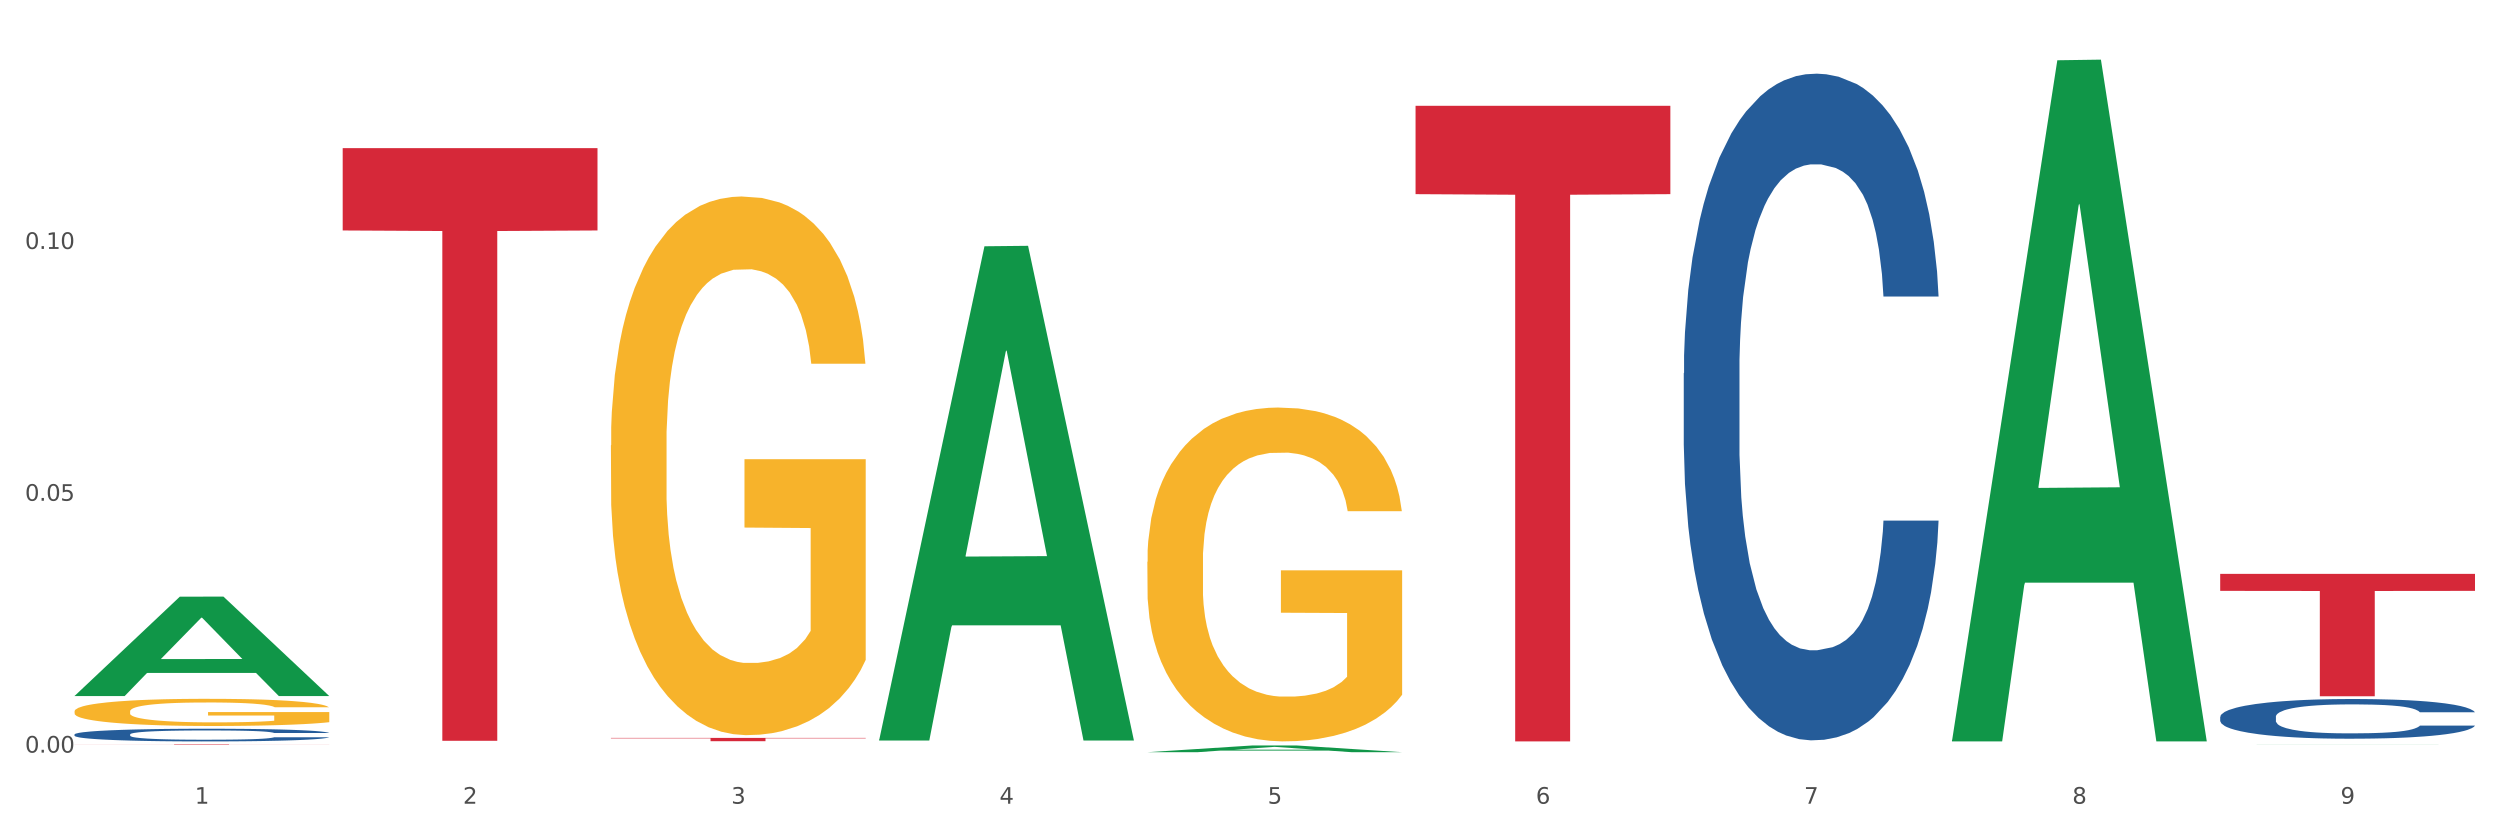
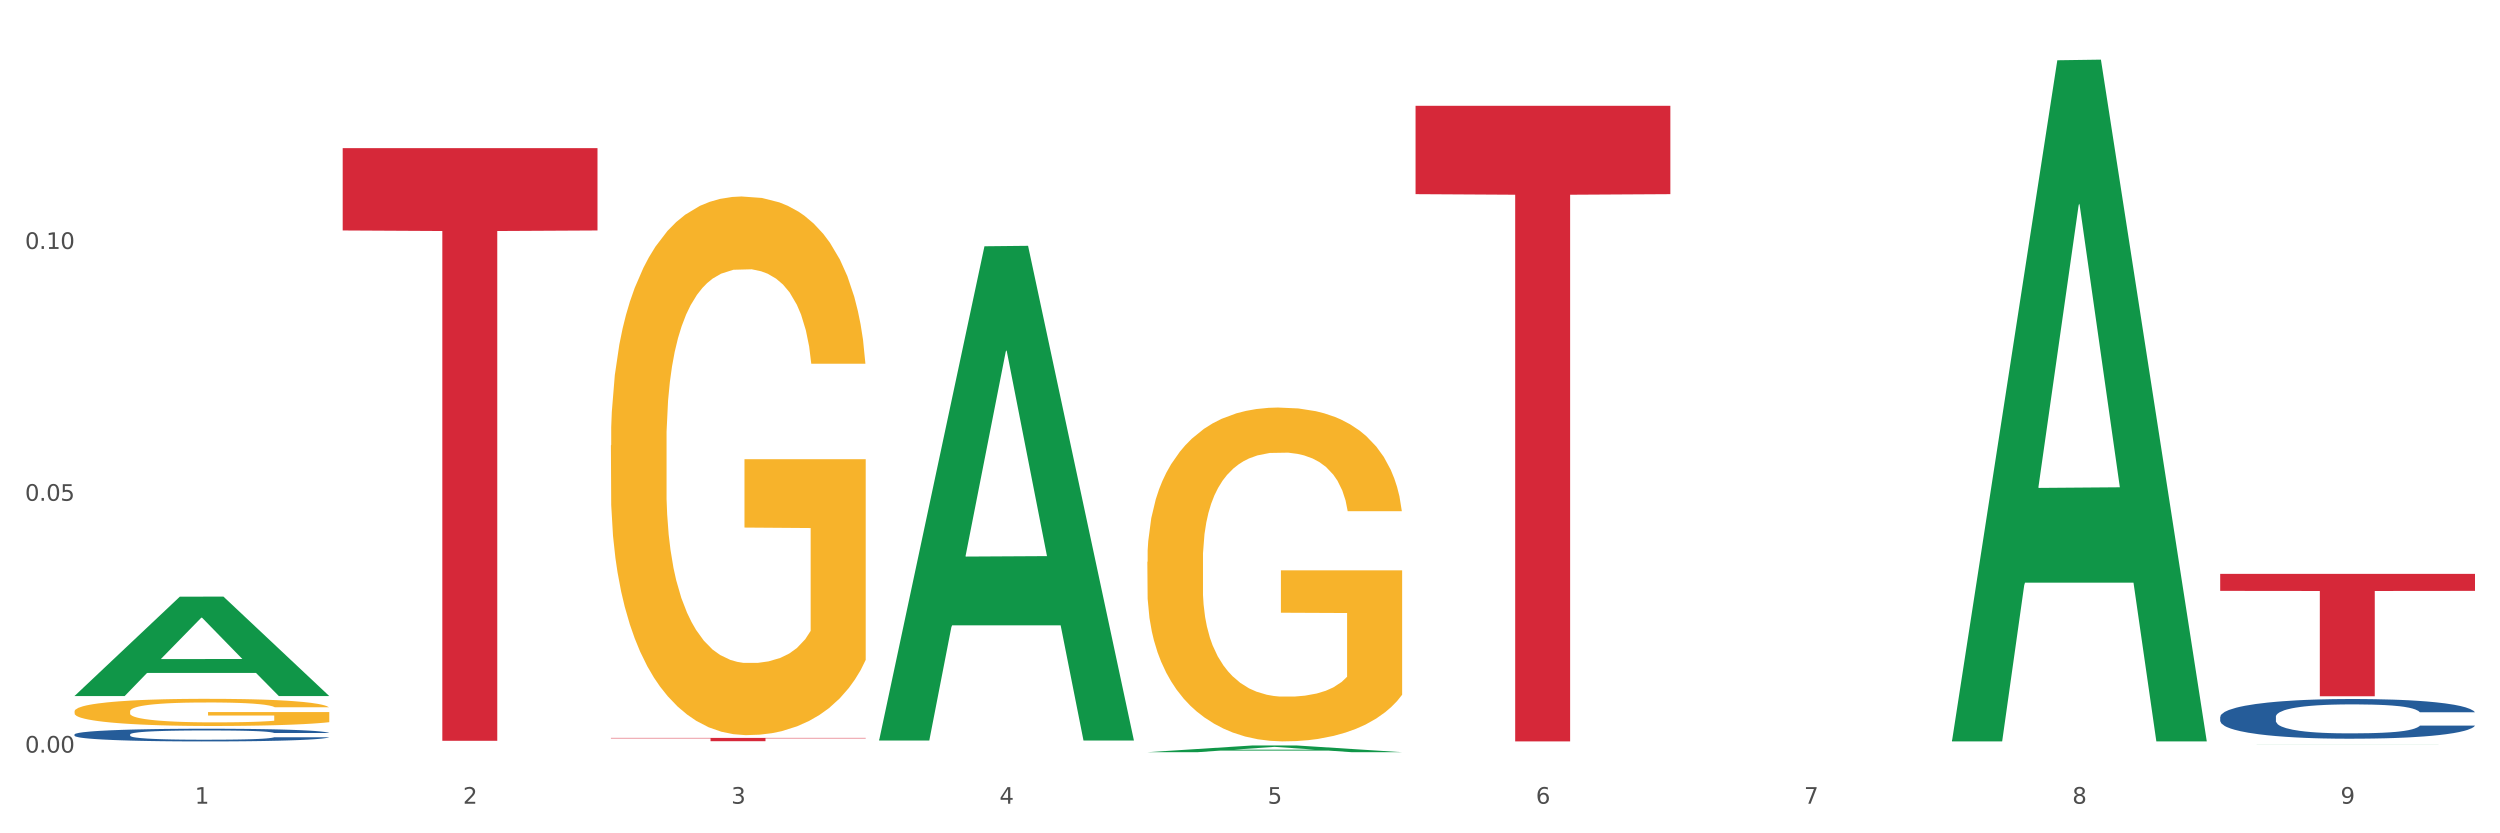
<svg xmlns="http://www.w3.org/2000/svg" xmlns:xlink="http://www.w3.org/1999/xlink" width="1080pt" height="360pt" viewBox="0 0 1080 360" version="1.1">
  <rect x="0" y="0" width="1080" height="360" fill="#333333" stroke="none" />
  <defs>
    <style type="text/css">*{stroke-linejoin: round; stroke-linecap: butt}</style>
  </defs>
  <g id="figure_1">
    <g id="patch_1">
      <path d="M 0 360  L 1080 360  L 1080 0  L 0 0  z " style="fill: #ffffff; stroke: #ffffff; stroke-linejoin: miter" />
    </g>
    <g id="axes_1">
      <g id="matplotlib.axis_1">
        <g id="xtick_1">
          <g id="text_1">
            <g style="fill: #4d4d4d" transform="translate(84.159 347.204) scale(0.096 -0.096)">
              <defs>
                <path id="DejaVuSans-31" d="M 794 531  L 1825 531  L 1825 4091  L 703 3866  L 703 4441  L 1819 4666  L 2450 4666  L 2450 531  L 3481 531  L 3481 0  L 794 0  L 794 531  z " transform="scale(0.016)" />
              </defs>
              <use xlink:href="#DejaVuSans-31" />
            </g>
          </g>
        </g>
        <g id="xtick_2">
          <g id="text_2">
            <g style="fill: #4d4d4d" transform="translate(200.027 347.204) scale(0.096 -0.096)">
              <defs>
                <path id="DejaVuSans-32" d="M 1228 531  L 3431 531  L 3431 0  L 469 0  L 469 531  Q 828 903 1448 1529  Q 2069 2156 2228 2338  Q 2531 2678 2651 2914  Q 2772 3150 2772 3378  Q 2772 3750 2511 3984  Q 2250 4219 1831 4219  Q 1534 4219 1204 4116  Q 875 4013 500 3803  L 500 4441  Q 881 4594 1212 4672  Q 1544 4750 1819 4750  Q 2544 4750 2975 4387  Q 3406 4025 3406 3419  Q 3406 3131 3298 2873  Q 3191 2616 2906 2266  Q 2828 2175 2409 1742  Q 1991 1309 1228 531  z " transform="scale(0.016)" />
              </defs>
              <use xlink:href="#DejaVuSans-32" />
            </g>
          </g>
        </g>
        <g id="xtick_3">
          <g id="text_3">
            <g style="fill: #4d4d4d" transform="translate(315.896 347.204) scale(0.096 -0.096)">
              <defs>
                <path id="DejaVuSans-33" d="M 2597 2516  Q 3050 2419 3304 2112  Q 3559 1806 3559 1356  Q 3559 666 3084 287  Q 2609 -91 1734 -91  Q 1441 -91 1130 -33  Q 819 25 488 141  L 488 750  Q 750 597 1062 519  Q 1375 441 1716 441  Q 2309 441 2620 675  Q 2931 909 2931 1356  Q 2931 1769 2642 2001  Q 2353 2234 1838 2234  L 1294 2234  L 1294 2753  L 1863 2753  Q 2328 2753 2575 2939  Q 2822 3125 2822 3475  Q 2822 3834 2567 4026  Q 2313 4219 1838 4219  Q 1578 4219 1281 4162  Q 984 4106 628 3988  L 628 4550  Q 988 4650 1302 4700  Q 1616 4750 1894 4750  Q 2613 4750 3031 4423  Q 3450 4097 3450 3541  Q 3450 3153 3228 2886  Q 3006 2619 2597 2516  z " transform="scale(0.016)" />
              </defs>
              <use xlink:href="#DejaVuSans-33" />
            </g>
          </g>
        </g>
        <g id="xtick_4">
          <g id="text_4">
            <g style="fill: #4d4d4d" transform="translate(431.765 347.204) scale(0.096 -0.096)">
              <defs>
                <path id="DejaVuSans-34" d="M 2419 4116  L 825 1625  L 2419 1625  L 2419 4116  z M 2253 4666  L 3047 4666  L 3047 1625  L 3713 1625  L 3713 1100  L 3047 1100  L 3047 0  L 2419 0  L 2419 1100  L 313 1100  L 313 1709  L 2253 4666  z " transform="scale(0.016)" />
              </defs>
              <use xlink:href="#DejaVuSans-34" />
            </g>
          </g>
        </g>
        <g id="xtick_5">
          <g id="text_5">
            <g style="fill: #4d4d4d" transform="translate(547.634 347.204) scale(0.096 -0.096)">
              <defs>
                <path id="DejaVuSans-35" d="M 691 4666  L 3169 4666  L 3169 4134  L 1269 4134  L 1269 2991  Q 1406 3038 1543 3061  Q 1681 3084 1819 3084  Q 2600 3084 3056 2656  Q 3513 2228 3513 1497  Q 3513 744 3044 326  Q 2575 -91 1722 -91  Q 1428 -91 1123 -41  Q 819 9 494 109  L 494 744  Q 775 591 1075 516  Q 1375 441 1709 441  Q 2250 441 2565 725  Q 2881 1009 2881 1497  Q 2881 1984 2565 2268  Q 2250 2553 1709 2553  Q 1456 2553 1204 2497  Q 953 2441 691 2322  L 691 4666  z " transform="scale(0.016)" />
              </defs>
              <use xlink:href="#DejaVuSans-35" />
            </g>
          </g>
        </g>
        <g id="xtick_6">
          <g id="text_6">
            <g style="fill: #4d4d4d" transform="translate(663.502 347.204) scale(0.096 -0.096)">
              <defs>
                <path id="DejaVuSans-36" d="M 2113 2584  Q 1688 2584 1439 2293  Q 1191 2003 1191 1497  Q 1191 994 1439 701  Q 1688 409 2113 409  Q 2538 409 2786 701  Q 3034 994 3034 1497  Q 3034 2003 2786 2293  Q 2538 2584 2113 2584  z M 3366 4563  L 3366 3988  Q 3128 4100 2886 4159  Q 2644 4219 2406 4219  Q 1781 4219 1451 3797  Q 1122 3375 1075 2522  Q 1259 2794 1537 2939  Q 1816 3084 2150 3084  Q 2853 3084 3261 2657  Q 3669 2231 3669 1497  Q 3669 778 3244 343  Q 2819 -91 2113 -91  Q 1303 -91 875 529  Q 447 1150 447 2328  Q 447 3434 972 4092  Q 1497 4750 2381 4750  Q 2619 4750 2861 4703  Q 3103 4656 3366 4563  z " transform="scale(0.016)" />
              </defs>
              <use xlink:href="#DejaVuSans-36" />
            </g>
          </g>
        </g>
        <g id="xtick_7">
          <g id="text_7">
            <g style="fill: #4d4d4d" transform="translate(779.371 347.204) scale(0.096 -0.096)">
              <defs>
                <path id="DejaVuSans-37" d="M 525 4666  L 3525 4666  L 3525 4397  L 1831 0  L 1172 0  L 2766 4134  L 525 4134  L 525 4666  z " transform="scale(0.016)" />
              </defs>
              <use xlink:href="#DejaVuSans-37" />
            </g>
          </g>
        </g>
        <g id="xtick_8">
          <g id="text_8">
            <g style="fill: #4d4d4d" transform="translate(895.24 347.204) scale(0.096 -0.096)">
              <defs>
                <path id="DejaVuSans-38" d="M 2034 2216  Q 1584 2216 1326 1975  Q 1069 1734 1069 1313  Q 1069 891 1326 650  Q 1584 409 2034 409  Q 2484 409 2743 651  Q 3003 894 3003 1313  Q 3003 1734 2745 1975  Q 2488 2216 2034 2216  z M 1403 2484  Q 997 2584 770 2862  Q 544 3141 544 3541  Q 544 4100 942 4425  Q 1341 4750 2034 4750  Q 2731 4750 3128 4425  Q 3525 4100 3525 3541  Q 3525 3141 3298 2862  Q 3072 2584 2669 2484  Q 3125 2378 3379 2068  Q 3634 1759 3634 1313  Q 3634 634 3220 271  Q 2806 -91 2034 -91  Q 1263 -91 848 271  Q 434 634 434 1313  Q 434 1759 690 2068  Q 947 2378 1403 2484  z M 1172 3481  Q 1172 3119 1398 2916  Q 1625 2713 2034 2713  Q 2441 2713 2670 2916  Q 2900 3119 2900 3481  Q 2900 3844 2670 4047  Q 2441 4250 2034 4250  Q 1625 4250 1398 4047  Q 1172 3844 1172 3481  z " transform="scale(0.016)" />
              </defs>
              <use xlink:href="#DejaVuSans-38" />
            </g>
          </g>
        </g>
        <g id="xtick_9">
          <g id="text_9">
            <g style="fill: #4d4d4d" transform="translate(1011.108 347.204) scale(0.096 -0.096)">
              <defs>
                <path id="DejaVuSans-39" d="M 703 97  L 703 672  Q 941 559 1184 500  Q 1428 441 1663 441  Q 2288 441 2617 861  Q 2947 1281 2994 2138  Q 2813 1869 2534 1725  Q 2256 1581 1919 1581  Q 1219 1581 811 2004  Q 403 2428 403 3163  Q 403 3881 828 4315  Q 1253 4750 1959 4750  Q 2769 4750 3195 4129  Q 3622 3509 3622 2328  Q 3622 1225 3098 567  Q 2575 -91 1691 -91  Q 1453 -91 1209 -44  Q 966 3 703 97  z M 1959 2075  Q 2384 2075 2632 2365  Q 2881 2656 2881 3163  Q 2881 3666 2632 3958  Q 2384 4250 1959 4250  Q 1534 4250 1286 3958  Q 1038 3666 1038 3163  Q 1038 2656 1286 2365  Q 1534 2075 1959 2075  z " transform="scale(0.016)" />
              </defs>
              <use xlink:href="#DejaVuSans-39" />
            </g>
          </g>
        </g>
        <g id="xtick_10" />
        <g id="xtick_11" />
        <g id="xtick_12" />
        <g id="xtick_13" />
        <g id="xtick_14" />
        <g id="xtick_15" />
        <g id="xtick_16" />
        <g id="xtick_17" />
      </g>
      <g id="matplotlib.axis_2">
        <g id="ytick_1">
          <g id="text_10">
            <g style="fill: #4d4d4d" transform="translate(10.8 325.129) scale(0.096 -0.096)">
              <defs>
                <path id="DejaVuSans-30" d="M 2034 4250  Q 1547 4250 1301 3770  Q 1056 3291 1056 2328  Q 1056 1369 1301 889  Q 1547 409 2034 409  Q 2525 409 2770 889  Q 3016 1369 3016 2328  Q 3016 3291 2770 3770  Q 2525 4250 2034 4250  z M 2034 4750  Q 2819 4750 3233 4129  Q 3647 3509 3647 2328  Q 3647 1150 3233 529  Q 2819 -91 2034 -91  Q 1250 -91 836 529  Q 422 1150 422 2328  Q 422 3509 836 4129  Q 1250 4750 2034 4750  z " transform="scale(0.016)" />
                <path id="DejaVuSans-2e" d="M 684 794  L 1344 794  L 1344 0  L 684 0  L 684 794  z " transform="scale(0.016)" />
              </defs>
              <use xlink:href="#DejaVuSans-30" />
              <use xlink:href="#DejaVuSans-2e" transform="translate(63.623 0)" />
              <use xlink:href="#DejaVuSans-30" transform="translate(95.41 0)" />
              <use xlink:href="#DejaVuSans-30" transform="translate(159.033 0)" />
            </g>
          </g>
        </g>
        <g id="ytick_2">
          <g id="text_11">
            <g style="fill: #4d4d4d" transform="translate(10.8 216.334) scale(0.096 -0.096)">
              <use xlink:href="#DejaVuSans-30" />
              <use xlink:href="#DejaVuSans-2e" transform="translate(63.623 0)" />
              <use xlink:href="#DejaVuSans-30" transform="translate(95.41 0)" />
              <use xlink:href="#DejaVuSans-35" transform="translate(159.033 0)" />
            </g>
          </g>
        </g>
        <g id="ytick_3">
          <g id="text_12">
            <g style="fill: #4d4d4d" transform="translate(10.8 107.539) scale(0.096 -0.096)">
              <use xlink:href="#DejaVuSans-30" />
              <use xlink:href="#DejaVuSans-2e" transform="translate(63.623 0)" />
              <use xlink:href="#DejaVuSans-31" transform="translate(95.41 0)" />
              <use xlink:href="#DejaVuSans-30" transform="translate(159.033 0)" />
            </g>
          </g>
        </g>
        <g id="ytick_4" />
        <g id="ytick_5" />
        <g id="ytick_6" />
      </g>
      <g id="PolyCollection_1">
        <path d="M 32.175 300.624  L 32.288 300.584  L 77.68 257.767  L 96.518 257.726  L 142.25 300.705  L 120.462 300.705  L 110.589 290.697  L 63.722 290.697  L 63.382 290.858  L 53.85 300.705  L 32.175 300.705  L 32.175 300.624  L 69.623 284.724  L 104.689 284.684  L 87.326 266.887  L 87.099 266.806  L 86.872 266.927  L 69.51 284.684  L 69.623 284.724  L 32.175 300.624  z " clip-path="url(#pbde928fa1c)" style="fill: #109648" />
        <path d="M 959.125 309.679  L 959.255 309.664  L 959.255 309.225  L 959.645 308.63  L 961.076 307.533  L 962.898 306.703  L 966.021 305.731  L 967.712 305.324  L 969.924 304.87  L 974.478 304.133  L 979.683 303.507  L 983.326 303.162  L 986.058 302.943  L 992.173 302.551  L 995.686 302.379  L 999.33 302.238  L 1002.452 302.144  L 1007.657 302.034  L 1011.82 301.987  L 1016.635 301.971  L 1020.668 301.987  L 1026.003 302.05  L 1033.809 302.238  L 1036.802 302.347  L 1040.835 302.535  L 1044.999 302.786  L 1048.382 303.037  L 1052.285 303.397  L 1056.319 303.867  L 1060.222 304.462  L 1062.955 305.011  L 1065.167 305.59  L 1067.118 306.295  L 1068.549 307.063  L 1069.2 307.705  L 1045.389 307.705  L 1044.739 307.126  L 1043.438 306.499  L 1042.137 306.076  L 1040.705 305.731  L 1038.493 305.34  L 1036.542 305.089  L 1033.289 304.791  L 1030.296 304.603  L 1027.824 304.494  L 1024.832 304.4  L 1018.456 304.306  L 1013.902 304.306  L 1011.04 304.337  L 1007.527 304.415  L 1004.534 304.525  L 1001.021 304.713  L 998.289 304.917  L 995.556 305.183  L 993.995 305.371  L 991.653 305.716  L 990.092 305.998  L 988.01 306.483  L 986.839 306.828  L 984.757 307.721  L 983.846 308.379  L 983.456 308.833  L 983.196 309.335  L 983.196 311.779  L 983.976 312.875  L 984.627 313.345  L 985.668 313.878  L 987.619 314.567  L 990.482 315.241  L 993.474 315.727  L 995.947 316.024  L 998.289 316.244  L 1000.631 316.416  L 1003.493 316.573  L 1005.835 316.667  L 1009.348 316.761  L 1013.512 316.808  L 1016.765 316.808  L 1023.4 316.73  L 1026.393 316.651  L 1029.255 316.542  L 1032.378 316.369  L 1034.85 316.181  L 1036.282 316.04  L 1038.624 315.742  L 1040.445 315.429  L 1042.006 315.069  L 1043.047 314.755  L 1044.218 314.285  L 1045.129 313.753  L 1045.389 313.471  L 1069.2 313.471  L 1068.68 314.035  L 1067.769 314.583  L 1065.947 315.319  L 1064.516 315.742  L 1062.304 316.26  L 1059.962 316.698  L 1056.709 317.184  L 1053.717 317.544  L 1050.594 317.858  L 1047.211 318.14  L 1041.096 318.531  L 1038.884 318.641  L 1034.2 318.829  L 1030.557 318.939  L 1025.222 319.048  L 1019.757 319.111  L 1014.032 319.127  L 1008.958 319.095  L 1003.363 319.001  L 999.85 318.907  L 995.947 318.766  L 991.393 318.547  L 987.099 318.281  L 983.065 317.967  L 979.292 317.607  L 975.779 317.2  L 971.225 316.526  L 967.842 315.868  L 965.37 315.257  L 963.679 314.74  L 961.987 314.082  L 961.076 313.627  L 959.645 312.531  L 959.125 311.512  L 959.125 309.679  z " clip-path="url(#pbde928fa1c)" style="fill: #255c99" />
-         <path d="M 727.387 161.233  L 727.517 160.97  L 727.517 153.605  L 727.908 143.61  L 729.339 125.198  L 731.161 111.258  L 734.283 94.95  L 735.975 88.111  L 738.187 80.483  L 742.741 68.121  L 747.945 57.6  L 751.588 51.813  L 754.321 48.131  L 760.436 41.555  L 763.949 38.662  L 767.592 36.295  L 770.715 34.717  L 775.919 32.875  L 780.083 32.086  L 784.897 31.823  L 788.931 32.086  L 794.265 33.139  L 802.072 36.295  L 805.065 38.136  L 809.098 41.292  L 813.262 45.501  L 816.645 49.709  L 820.548 55.759  L 824.581 63.65  L 828.485 73.645  L 831.217 82.851  L 833.429 92.583  L 835.381 104.419  L 836.812 117.307  L 837.463 128.091  L 813.652 128.091  L 813.001 118.359  L 811.7 107.838  L 810.399 100.737  L 808.968 94.95  L 806.756 88.374  L 804.804 84.166  L 801.551 79.168  L 798.559 76.012  L 796.087 74.171  L 793.094 72.593  L 786.719 71.014  L 782.165 71.014  L 779.302 71.541  L 775.789 72.856  L 772.797 74.697  L 769.284 77.853  L 766.551 81.273  L 763.819 85.744  L 762.257 88.9  L 759.915 94.687  L 758.354 99.421  L 756.272 107.575  L 755.101 113.362  L 753.019 128.354  L 752.109 139.402  L 751.718 147.029  L 751.458 155.446  L 751.458 196.479  L 752.239 214.891  L 752.889 222.781  L 753.93 231.724  L 755.882 243.298  L 758.744 254.608  L 761.737 262.762  L 764.209 267.759  L 766.551 271.441  L 768.893 274.335  L 771.756 276.965  L 774.098 278.543  L 777.611 280.121  L 781.774 280.91  L 785.027 280.91  L 791.663 279.595  L 794.656 278.28  L 797.518 276.439  L 800.641 273.546  L 803.113 270.389  L 804.544 268.022  L 806.886 263.025  L 808.708 257.764  L 810.269 251.714  L 811.31 246.454  L 812.481 238.563  L 813.392 229.62  L 813.652 224.886  L 837.463 224.886  L 836.942 234.355  L 836.031 243.561  L 834.21 255.923  L 832.779 263.025  L 830.567 271.705  L 828.225 279.069  L 824.972 287.223  L 821.979 293.273  L 818.856 298.533  L 815.474 303.268  L 809.358 309.844  L 807.146 311.685  L 802.462 314.841  L 798.819 316.682  L 793.485 318.523  L 788.02 319.576  L 782.295 319.839  L 777.22 319.312  L 771.626 317.734  L 768.113 316.156  L 764.209 313.789  L 759.655 310.107  L 755.362 305.635  L 751.328 300.375  L 747.555 294.325  L 744.042 287.486  L 739.488 276.176  L 736.105 265.129  L 733.633 254.871  L 731.941 246.191  L 730.25 235.144  L 729.339 227.516  L 727.908 209.104  L 727.387 192.007  L 727.387 161.233  z " clip-path="url(#pbde928fa1c)" style="fill: #255c99" />
        <path d="M 32.175 317.276  L 32.305 317.271  L 32.305 317.131  L 32.695 316.94  L 34.127 316.589  L 35.948 316.324  L 39.071 316.013  L 40.762 315.882  L 42.974 315.737  L 47.528 315.501  L 52.733 315.301  L 56.376 315.191  L 59.108 315.12  L 65.224 314.995  L 68.737 314.94  L 72.38 314.895  L 75.503 314.865  L 80.707 314.83  L 84.871 314.814  L 89.685 314.809  L 93.718 314.814  L 99.053 314.835  L 106.86 314.895  L 109.852 314.93  L 113.886 314.99  L 118.049 315.07  L 121.432 315.15  L 125.336 315.266  L 129.369 315.416  L 133.273 315.607  L 136.005 315.782  L 138.217 315.968  L 140.168 316.193  L 141.6 316.439  L 142.25 316.644  L 118.44 316.644  L 117.789 316.459  L 116.488 316.258  L 115.187 316.123  L 113.756 316.013  L 111.544 315.887  L 109.592 315.807  L 106.339 315.712  L 103.347 315.652  L 100.874 315.617  L 97.882 315.587  L 91.506 315.557  L 86.952 315.557  L 84.09 315.567  L 80.577 315.592  L 77.584 315.627  L 74.071 315.687  L 71.339 315.752  L 68.607 315.837  L 67.045 315.897  L 64.703 316.008  L 63.142 316.098  L 61.06 316.253  L 59.889 316.364  L 57.807 316.649  L 56.896 316.86  L 56.506 317.005  L 56.246 317.166  L 56.246 317.948  L 57.027 318.299  L 57.677 318.449  L 58.718 318.62  L 60.67 318.84  L 63.532 319.056  L 66.525 319.211  L 68.997 319.307  L 71.339 319.377  L 73.681 319.432  L 76.543 319.482  L 78.885 319.512  L 82.398 319.542  L 86.562 319.557  L 89.815 319.557  L 96.451 319.532  L 99.443 319.507  L 102.306 319.472  L 105.428 319.417  L 107.901 319.357  L 109.332 319.312  L 111.674 319.216  L 113.495 319.116  L 115.057 319.001  L 116.098 318.901  L 117.269 318.75  L 118.179 318.58  L 118.44 318.489  L 142.25 318.489  L 141.73 318.67  L 140.819 318.845  L 138.997 319.081  L 137.566 319.216  L 135.354 319.382  L 133.012 319.522  L 129.759 319.678  L 126.767 319.793  L 123.644 319.893  L 120.261 319.983  L 114.146 320.109  L 111.934 320.144  L 107.25 320.204  L 103.607 320.239  L 98.272 320.274  L 92.807 320.294  L 87.083 320.299  L 82.008 320.289  L 76.413 320.259  L 72.9 320.229  L 68.997 320.184  L 64.443 320.114  L 60.149 320.029  L 56.116 319.928  L 52.342 319.813  L 48.829 319.683  L 44.275 319.467  L 40.893 319.257  L 38.42 319.061  L 36.729 318.896  L 35.037 318.685  L 34.127 318.54  L 32.695 318.189  L 32.175 317.863  L 32.175 317.276  z " clip-path="url(#pbde928fa1c)" style="fill: #255c99" />
-         <path d="M 32.175 321.482  L 142.25 321.482  L 142.25 321.513  L 98.951 321.513  L 98.951 321.705  L 75.214 321.705  L 75.214 321.513  L 32.175 321.513  L 32.175 321.482  L 32.175 321.482  z " clip-path="url(#pbde928fa1c)" style="fill: #d62839" />
        <path d="M 148.044 63.982  L 258.119 63.982  L 258.119 99.562  L 214.819 99.802  L 214.819 320.015  L 191.083 320.015  L 191.083 99.802  L 148.044 99.562  L 148.044 64.222  L 148.044 63.982  z " clip-path="url(#pbde928fa1c)" style="fill: #d62839" />
        <path d="M 32.175 307.312  L 32.305 307.302  L 32.305 306.916  L 32.565 306.583  L 33.864 305.779  L 35.814 305.115  L 37.243 304.761  L 38.673 304.472  L 40.362 304.182  L 42.442 303.882  L 46.211 303.442  L 48.55 303.217  L 51.409 302.982  L 56.607 302.638  L 60.376 302.445  L 64.275 302.285  L 70.643 302.092  L 74.802 302.006  L 79.22 301.942  L 84.548 301.899  L 88.577 301.888  L 97.414 301.92  L 104.952 302.017  L 108.591 302.092  L 113.269 302.22  L 115.739 302.306  L 119.767 302.478  L 123.926 302.703  L 126.785 302.896  L 131.074 303.26  L 134.323 303.625  L 137.312 304.075  L 138.871 304.386  L 140.041 304.675  L 141.081 305.008  L 142.12 305.533  L 118.728 305.533  L 117.818 305.158  L 116.388 304.804  L 114.309 304.461  L 112.49 304.246  L 109.371 303.978  L 106.512 303.807  L 103.522 303.678  L 99.884 303.571  L 97.025 303.518  L 92.996 303.475  L 85.068 303.485  L 79.74 303.571  L 76.101 303.678  L 73.762 303.775  L 71.683 303.882  L 69.343 304.032  L 66.614 304.257  L 64.665 304.461  L 62.715 304.718  L 61.156 304.975  L 59.726 305.276  L 58.557 305.597  L 57.647 305.93  L 56.867 306.337  L 56.217 307.012  L 56.217 308.481  L 56.477 308.813  L 57.127 309.253  L 57.907 309.585  L 59.206 309.982  L 60.376 310.25  L 62.585 310.636  L 65.055 310.957  L 67.004 311.161  L 68.953 311.332  L 72.332 311.568  L 76.101 311.761  L 79.35 311.879  L 83.769 311.986  L 86.758 312.029  L 89.357 312.051  L 95.725 312.051  L 100.274 312.019  L 105.342 311.944  L 109.241 311.847  L 112.49 311.729  L 116.129 311.536  L 118.468 311.354  L 118.468 309.113  L 89.877 309.103  L 89.877 307.613  L 142.25 307.613  L 142.25 311.986  L 140.041 312.212  L 137.572 312.415  L 134.973 312.597  L 131.074 312.823  L 126.395 313.037  L 122.237 313.187  L 117.818 313.316  L 112.62 313.434  L 105.862 313.541  L 101.703 313.584  L 96.505 313.616  L 90.397 313.627  L 85.068 313.605  L 79.87 313.552  L 74.412 313.455  L 69.083 313.316  L 65.055 313.176  L 61.026 313.005  L 56.737 312.78  L 53.358 312.565  L 50.759 312.372  L 47.9 312.126  L 44.781 311.804  L 42.442 311.515  L 40.362 311.215  L 38.153 310.829  L 36.594 310.496  L 35.034 310.078  L 34.124 309.767  L 33.085 309.285  L 32.305 308.61  L 32.175 307.312  z " clip-path="url(#pbde928fa1c)" style="fill: #f7b32b" />
        <path d="M 263.912 318.773  L 373.988 318.773  L 373.988 318.971  L 330.688 318.972  L 330.688 320.199  L 306.951 320.199  L 306.951 318.972  L 263.912 318.971  L 263.912 318.774  L 263.912 318.773  z " clip-path="url(#pbde928fa1c)" style="fill: #d62839" />
        <path d="M 611.519 45.713  L 721.594 45.713  L 721.594 83.871  L 678.294 84.129  L 678.294 320.297  L 654.557 320.297  L 654.557 84.129  L 611.519 83.871  L 611.519 45.971  L 611.519 45.713  z " clip-path="url(#pbde928fa1c)" style="fill: #d62839" />
        <path d="M 959.125 247.909  L 1069.2 247.909  L 1069.2 255.257  L 1025.9 255.307  L 1025.9 300.788  L 1002.164 300.788  L 1002.164 255.307  L 959.125 255.257  L 959.125 247.959  L 959.125 247.909  z " clip-path="url(#pbde928fa1c)" style="fill: #d62839" />
        <path d="M 495.65 242.7  L 495.78 242.568  L 495.78 237.826  L 496.04 233.743  L 497.339 223.865  L 499.289 215.698  L 500.718 211.352  L 502.148 207.796  L 503.837 204.239  L 505.917 200.551  L 509.685 195.151  L 512.025 192.385  L 514.884 189.487  L 520.082 185.272  L 523.851 182.902  L 527.75 180.926  L 534.118 178.555  L 538.276 177.501  L 542.695 176.711  L 548.023 176.184  L 552.052 176.052  L 560.889 176.448  L 568.427 177.633  L 572.066 178.555  L 576.744 180.136  L 579.214 181.189  L 583.242 183.297  L 587.401 186.063  L 590.26 188.434  L 594.549 192.912  L 597.798 197.39  L 600.787 202.922  L 602.346 206.742  L 603.516 210.298  L 604.556 214.381  L 605.595 220.835  L 582.203 220.835  L 581.293 216.225  L 579.863 211.879  L 577.784 207.664  L 575.965 205.03  L 572.846 201.737  L 569.986 199.629  L 566.997 198.049  L 563.359 196.732  L 560.499 196.073  L 556.471 195.546  L 548.543 195.678  L 543.215 196.732  L 539.576 198.049  L 537.237 199.234  L 535.157 200.551  L 532.818 202.395  L 530.089 205.161  L 528.14 207.664  L 526.19 210.825  L 524.631 213.986  L 523.201 217.674  L 522.032 221.626  L 521.122 225.709  L 520.342 230.714  L 519.692 239.012  L 519.692 257.057  L 519.952 261.14  L 520.602 266.54  L 521.382 270.623  L 522.681 275.497  L 523.851 278.789  L 526.06 283.531  L 528.529 287.483  L 530.479 289.985  L 532.428 292.093  L 535.807 294.99  L 539.576 297.361  L 542.825 298.81  L 547.244 300.127  L 550.233 300.654  L 552.832 300.917  L 559.2 300.917  L 563.748 300.522  L 568.817 299.6  L 572.716 298.415  L 575.965 296.966  L 579.603 294.595  L 581.943 292.356  L 581.943 264.828  L 553.352 264.696  L 553.352 246.388  L 605.725 246.388  L 605.725 300.127  L 603.516 302.893  L 601.047 305.396  L 598.447 307.635  L 594.549 310.401  L 589.87 313.035  L 585.711 314.879  L 581.293 316.46  L 576.094 317.909  L 569.337 319.226  L 565.178 319.753  L 559.98 320.148  L 553.871 320.279  L 548.543 320.016  L 543.345 319.357  L 537.887 318.172  L 532.558 316.46  L 528.529 314.747  L 524.501 312.64  L 520.212 309.874  L 516.833 307.24  L 514.234 304.869  L 511.375 301.839  L 508.256 297.888  L 505.917 294.332  L 503.837 290.644  L 501.628 285.902  L 500.068 281.819  L 498.509 276.682  L 497.599 272.862  L 496.56 266.935  L 495.78 258.637  L 495.65 242.7  z " clip-path="url(#pbde928fa1c)" style="fill: #f7b32b" />
        <path d="M 263.912 192.413  L 264.042 192.201  L 264.042 184.55  L 264.302 177.962  L 265.602 162.022  L 267.551 148.846  L 268.981 141.833  L 270.41 136.095  L 272.1 130.356  L 274.179 124.406  L 277.948 115.692  L 280.287 111.229  L 283.146 106.554  L 288.345 99.753  L 292.114 95.928  L 296.012 92.74  L 302.38 88.914  L 306.539 87.214  L 310.958 85.939  L 316.286 85.089  L 320.315 84.876  L 329.152 85.514  L 336.689 87.427  L 340.328 88.914  L 345.007 91.465  L 347.476 93.165  L 351.505 96.565  L 355.663 101.028  L 358.523 104.854  L 362.811 112.079  L 366.06 119.305  L 369.049 128.231  L 370.609 134.394  L 371.778 140.133  L 372.818 146.721  L 373.858 157.134  L 350.465 157.134  L 349.555 149.696  L 348.126 142.683  L 346.047 135.882  L 344.227 131.632  L 341.108 126.318  L 338.249 122.918  L 335.26 120.368  L 331.621 118.243  L 328.762 117.18  L 324.733 116.33  L 316.806 116.542  L 311.477 118.243  L 307.839 120.368  L 305.499 122.28  L 303.42 124.406  L 301.081 127.381  L 298.352 131.844  L 296.402 135.882  L 294.453 140.983  L 292.893 146.083  L 291.464 152.034  L 290.294 158.41  L 289.384 164.998  L 288.605 173.074  L 287.955 186.463  L 287.955 215.579  L 288.215 222.167  L 288.865 230.88  L 289.644 237.468  L 290.944 245.332  L 292.114 250.645  L 294.323 258.296  L 296.792 264.672  L 298.741 268.71  L 300.691 272.11  L 304.07 276.785  L 307.839 280.611  L 311.088 282.949  L 315.506 285.074  L 318.495 285.924  L 321.094 286.349  L 327.462 286.349  L 332.011 285.711  L 337.079 284.224  L 340.978 282.311  L 344.227 279.973  L 347.866 276.148  L 350.205 272.535  L 350.205 228.117  L 321.614 227.905  L 321.614 198.364  L 373.988 198.364  L 373.988 285.074  L 371.778 289.537  L 369.309 293.575  L 366.71 297.188  L 362.811 301.651  L 358.133 305.901  L 353.974 308.877  L 349.555 311.427  L 344.357 313.765  L 337.599 315.89  L 333.44 316.74  L 328.242 317.377  L 322.134 317.59  L 316.806 317.165  L 311.607 316.102  L 306.149 314.19  L 300.821 311.427  L 296.792 308.664  L 292.763 305.264  L 288.475 300.801  L 285.096 296.55  L 282.497 292.725  L 279.637 287.837  L 276.518 281.461  L 274.179 275.723  L 272.1 269.772  L 269.891 262.121  L 268.331 255.533  L 266.772 247.245  L 265.862 241.081  L 264.822 231.518  L 264.042 218.129  L 263.912 192.413  z " clip-path="url(#pbde928fa1c)" style="fill: #f7b32b" />
        <path d="M 379.781 319.505  L 379.895 319.304  L 425.286 106.39  L 444.124 106.19  L 489.856 319.906  L 468.068 319.906  L 458.196 270.139  L 411.328 270.139  L 410.988 270.942  L 401.456 319.906  L 379.781 319.906  L 379.781 319.505  L 417.229 240.44  L 452.295 240.239  L 434.932 151.742  L 434.705 151.341  L 434.478 151.943  L 417.116 240.239  L 417.229 240.44  L 379.781 319.505  z " clip-path="url(#pbde928fa1c)" style="fill: #109648" />
        <path d="M 495.65 324.944  L 495.763 324.941  L 541.155 322.034  L 559.993 322.031  L 605.725 324.95  L 583.937 324.95  L 574.064 324.27  L 527.197 324.27  L 526.857 324.281  L 517.324 324.95  L 495.65 324.95  L 495.65 324.944  L 533.098 323.864  L 568.163 323.862  L 550.801 322.653  L 550.574 322.648  L 550.347 322.656  L 532.985 323.862  L 533.098 323.864  L 495.65 324.944  z " clip-path="url(#pbde928fa1c)" style="fill: #109648" />
        <path d="M 843.256 319.744  L 843.369 319.467  L 888.761 26.036  L 907.599 25.759  L 953.331 320.297  L 931.543 320.297  L 921.67 251.71  L 874.803 251.71  L 874.463 252.816  L 864.931 320.297  L 843.256 320.297  L 843.256 319.744  L 880.704 210.779  L 915.77 210.502  L 898.407 88.539  L 898.18 87.986  L 897.953 88.815  L 880.591 210.502  L 880.704 210.779  L 843.256 319.744  z " clip-path="url(#pbde928fa1c)" style="fill: #109648" />
        <path d="M 959.125 321.522  L 959.238 321.522  L 1004.63 321.482  L 1023.468 321.482  L 1069.2 321.522  L 1047.412 321.522  L 1037.539 321.513  L 990.672 321.513  L 990.332 321.513  L 980.799 321.522  L 959.125 321.522  L 959.125 321.522  L 996.573 321.507  L 1031.638 321.507  L 1014.276 321.491  L 1014.049 321.491  L 1013.822 321.491  L 996.46 321.507  L 996.573 321.507  L 959.125 321.522  z " clip-path="url(#pbde928fa1c)" style="fill: #109648" />
      </g>
    </g>
  </g>
  <defs>
    <clipPath id="pbde928fa1c">
      <rect x="32.175" y="10.8" width="1037.025" height="329.109" />
    </clipPath>
  </defs>
</svg>